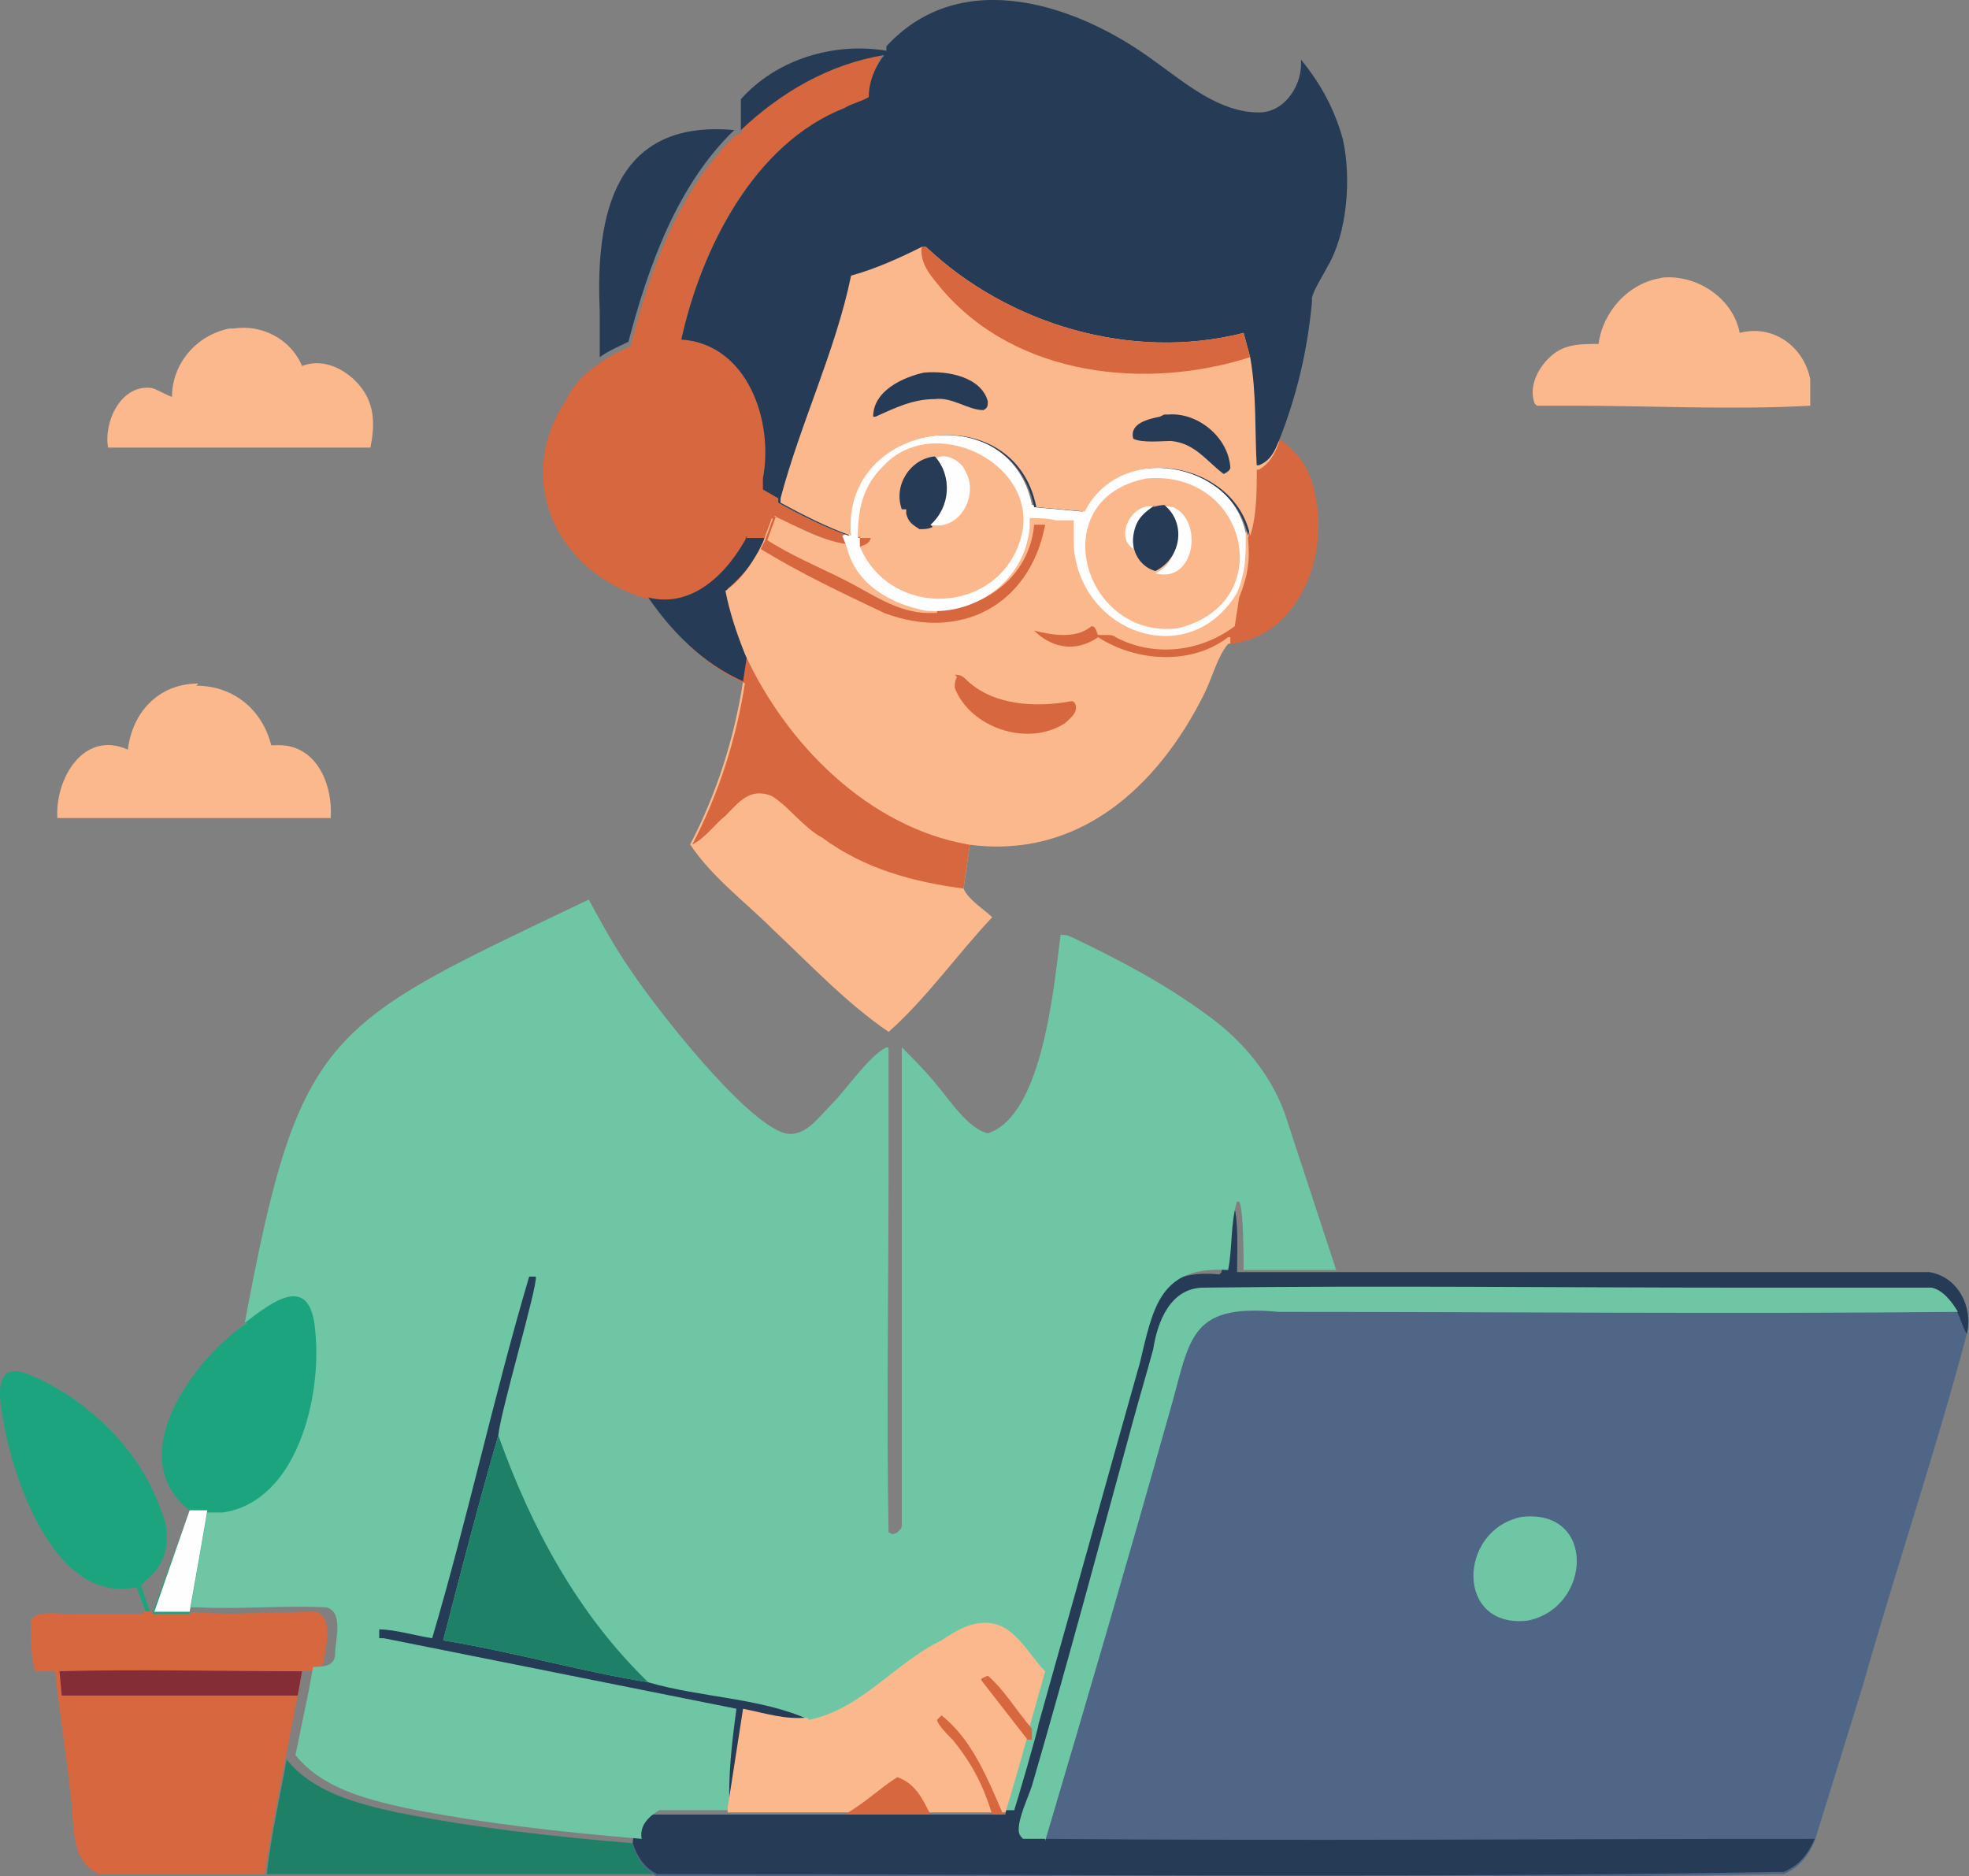
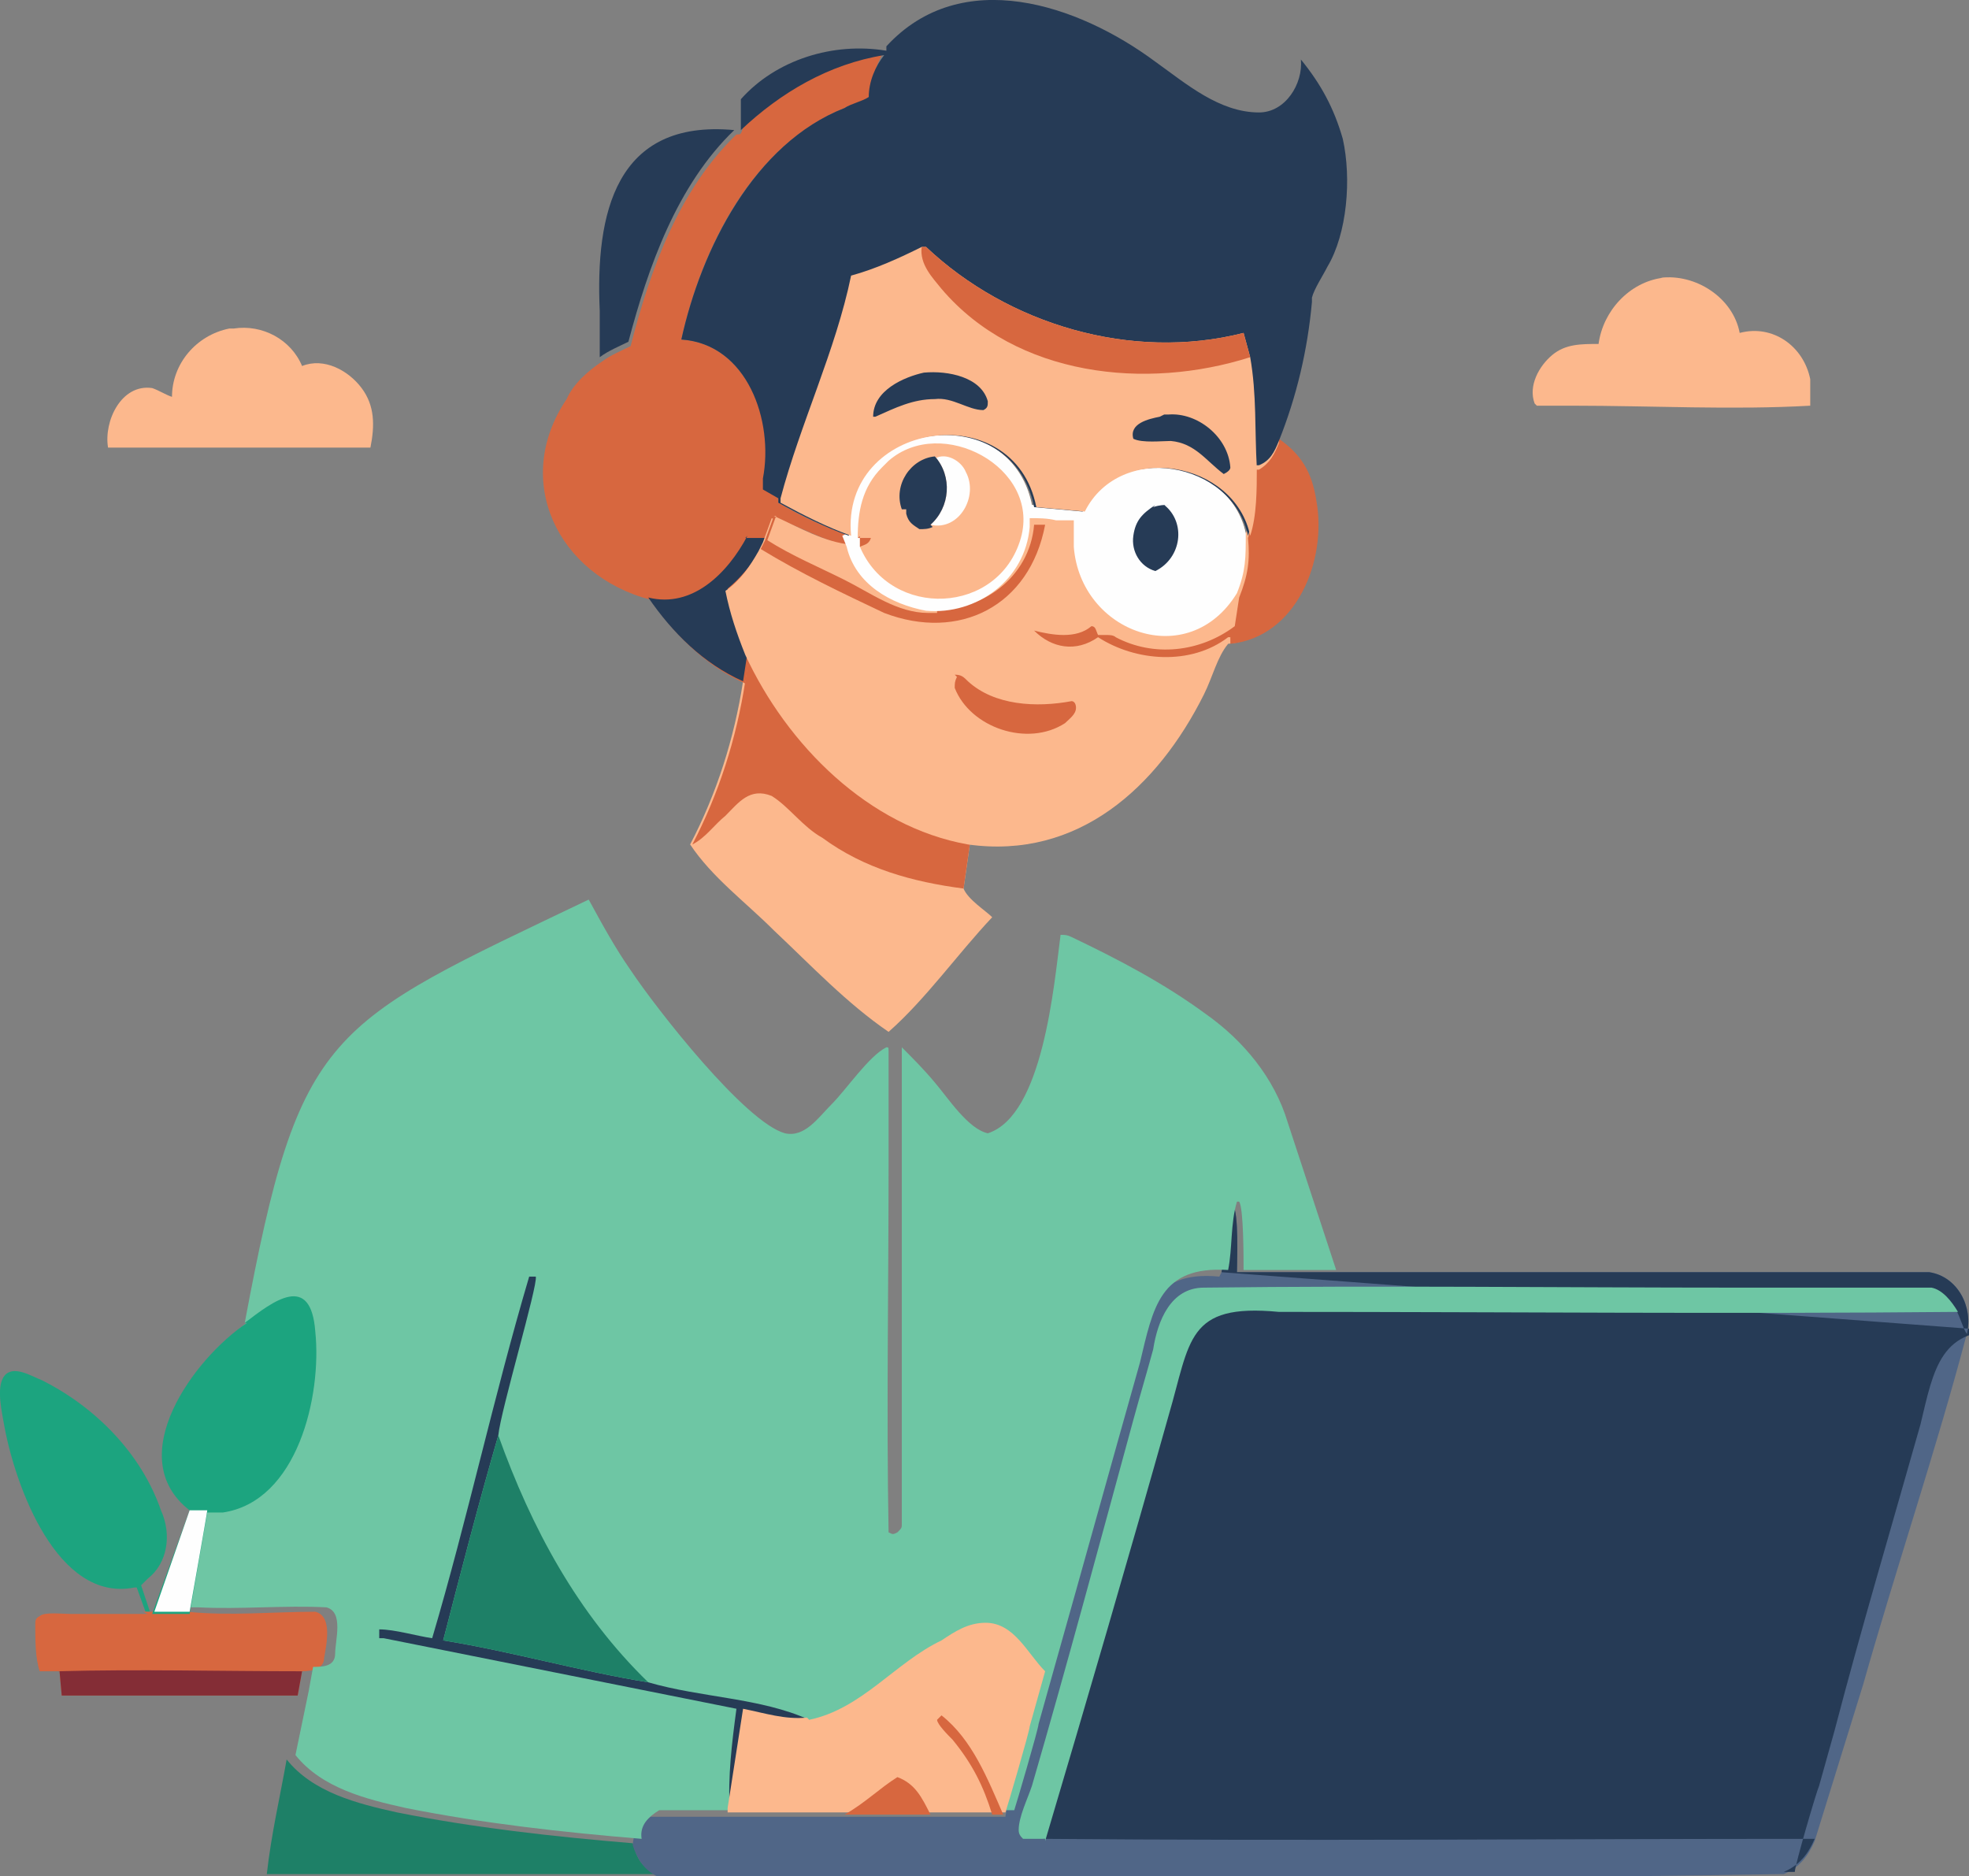
<svg xmlns="http://www.w3.org/2000/svg" id="a" viewBox="0 0 89.3 85.1">
  <rect x="0" y="0" width="89.3" height="85.1" fill="#808080" stroke="none" />
  <defs>
    <style>.b{fill:#fefefe;}.b,.c,.d,.e,.f,.g,.h,.i,.j{stroke-width:0px;}.c{fill:#6ec6a4;}.d{fill:#1ca47f;}.e{fill:#1e8067;}.f{fill:#fcb88d;}.g{fill:#506687;}.h{fill:#842d36;}.i{fill:#d7673f;}.j{fill:#263b56;}</style>
  </defs>
  <path class="j" d="M27.2,16.3v-2.2c-.2-4.4.7-8.7,6.1-8.2-2.6,2.5-3.9,6.2-4.8,9.6-.4.2-.9.4-1.3.7Z" />
  <path class="d" d="M6.1,72c-3.5.7-5.4-4.6-5.9-7.3-.1-.6-.4-1.8,0-2.3.4-.5,1.2,0,1.7.2,2.4,1.2,4.5,3.3,5.4,5.9.5,1.1.3,2.4-.6,3.1l-.3.3.4,1.2h-.2s-.4-1.1-.4-1.1Z" />
  <path class="f" d="M10.6,14.9c1.3-.2,2.6.5,3.1,1.7h0c1-.4,2.1.2,2.7,1,.6.8.6,1.7.4,2.7-3,0-9,0-11.9,0-.2-1.2.6-2.9,2-2.7.3.1.6.3.9.4,0-1.5,1.1-2.8,2.6-3.1Z" />
  <path class="f" d="M75.3,12.6c1.6-.2,3.3.9,3.6,2.5,1.5-.4,2.9.6,3.2,2.1,0,.3,0,.9,0,1.2-3.5.2-7.2,0-10.8,0-.5,0-1.1,0-1.6,0,0,0,0,0-.1-.1-.3-.8.2-1.7.8-2.2.6-.5,1.3-.5,2.1-.5.2-1.5,1.4-2.8,2.9-3Z" />
-   <path class="f" d="M8.9,31.1c1.7,0,3,1.1,3.4,2.7h.2c1.8-.1,2.6,1.7,2.5,3.3-3.1,0-9.4,0-12.4,0-.1-1.8,1.2-4,3.2-3.1.2-1.7,1.4-3,3.2-3Z" />
  <path class="f" d="M33.9,29.6c1.9,4,5.5,7.8,10.1,8.6l-.3,2.1c.2.5,1,1,1.3,1.3-1.6,1.7-3,3.7-4.7,5.2-1.9-1.3-3.5-3-5.2-4.6-1.3-1.3-2.8-2.4-3.8-3.9,1.2-2.3,2-4.8,2.4-7.4l.2-1.3Z" />
  <path class="i" d="M33.9,29.6c1.9,4,5.5,7.8,10.1,8.6l-.3,2.1c-2.3-.3-4.5-.9-6.4-2.3-.9-.5-1.5-1.4-2.3-1.9-1-.4-1.5.3-2.1.9-.5.4-.9,1-1.5,1.3h0c1.2-2.3,2-4.8,2.4-7.4l.2-1.3Z" />
-   <path class="i" d="M6.5,73.1h.2s.1,0,.1,0h.2s1.5,0,1.5,0c1.9.2,3.9,0,5.8,0,.8.2.5,1.5.4,2.1,0,.5-.6.6-1,.6l-.2,1.1c-.5,2.6-1.1,5.5-1.5,8.1h-7.5c-1.4-.6-1.1-2.4-1.3-3.6-.2-1.9-.5-3.7-.7-5.6-.3,0-.6,0-.9,0-.2-.6-.2-1.4-.2-2.1,0-.2,0-.3.2-.4.2-.2,1-.1,1.4-.1h3.5Z" />
  <path class="i" d="M6.5,73.1h.2s.1,0,.1,0h.2s1.5,0,1.5,0c1.9.2,3.9,0,5.8,0,.8.2.5,1.5.4,2.1,0,.5-.6.6-1,.6l-.2,1.1H2.8c0,0-.1-1.1-.1-1.1-.3,0-.6,0-.9,0-.2-.6-.2-1.4-.2-2.1,0-.2,0-.3.2-.4.2-.2,1-.1,1.4-.1h3.5Z" />
  <path class="h" d="M2.6,75.8c3.7-.1,7.4,0,11.1,0l-.2,1.1H2.8c0,0-.1-1.1-.1-1.1Z" />
  <path class="i" d="M40.1,2.3h0c-.4.7-.6,1.4-.7,2.1-.3.3-.8.3-1.1.5-4.2,1.7-6.5,6.4-7.4,10.5,3,.2,4.2,3.7,3.8,6.3v.5c0,0,.6.4.6.4v.2c1,.6,2.1,1.1,3.2,1.5l.2.5c-1.2-.2-2.4-.9-3.5-1.3l-.4,1h0s-.2.5-.2.5c-.4.7-.9,1.3-1.5,1.8.2,1,.5,1.9.9,2.9l-.2,1.3c-1.8-.8-3.2-2.2-4.3-3.8-4.2-1.1-6.3-5.4-3.8-9.1.3-.7,1-1.3,1.6-1.7.4-.3.9-.5,1.3-.7.9-3.5,2.2-7.1,4.8-9.6.2,0,.2,0,.3-.3,1.8-1.7,4-3,6.5-3.5Z" />
  <path class="j" d="M33.8,24.4c.3,0,.6,0,.9,0h0s-.2.5-.2.5c-.4.7-.9,1.3-1.5,1.8.2,1,.5,1.9.9,2.9l-.2,1.3c-1.8-.8-3.2-2.2-4.3-3.8,2,.5,3.6-1.1,4.5-2.8Z" />
  <path class="f" d="M38.4,24.2c-.5-5.2,7.4-6.3,8.4-1.3l2.2.2h0c1.6-3.2,6.8-2.3,7.5,1.1.3-.9.4-2.2.3-3.1h.2c.5-.3.7-.7.9-1.2,1,.7,1.5,1.5,1.7,2.8.5,2.7-.9,6.2-3.9,6.5-.5.6-.7,1.5-1.1,2.3-2.1,4.2-5.7,7.5-10.7,6.8-4.5-.8-8.2-4.5-10.1-8.6-.4-1-.7-1.9-.9-2.9.7-.5,1.1-1.1,1.5-1.8l.2-.4h0s.4-1.1.4-1.1c1.1.5,2.3,1.2,3.5,1.3l-.2-.5Z" />
  <path class="i" d="M43.3,30.6c.3,0,.4.1.6.3,1.2,1.1,3.1,1.2,4.7.9.1,0,.2.1.2.3,0,.3-.3.5-.5.7-1.7,1.1-4.3.2-5-1.6,0-.2,0-.3.1-.5Z" />
  <path class="i" d="M35.1,23.4c1.1.5,2.3,1.2,3.5,1.3.4,1.7,2,2.6,3.6,2.9,2.3.2,4.5-1.4,4.7-3.8h0c.1,0,.3,0,.5,0h0c-.7,3.7-3.9,5.3-7.3,4-1.9-.9-3.8-1.8-5.6-2.9l.2-.4h0s.4-1.1.4-1.1Z" />
  <path class="f" d="M35.1,23.4c1.1.5,2.3,1.2,3.5,1.3.4,1.7,2,2.6,3.6,2.9h.3c0,0,0,.2,0,.2h-.4c-1.4,0-2.6-.9-3.8-1.5-1.2-.6-2.4-1.1-3.5-1.8h0s.4-1.1.4-1.1Z" />
  <path class="i" d="M58,19.9c1,.7,1.5,1.5,1.7,2.8.5,2.7-.9,6.2-3.9,6.5v-.3c0,0,0,0,0,0h-.1c-1.7,1.3-4.2,1.1-5.9,0-1,.7-2.1.5-2.9-.3.8.2,1.9.4,2.6-.2.2,0,.2.2.3.4.1,0,.2,0,.4,0,.1,0,.3,0,.4.1,1.7.9,3.8.7,5.4-.5l.2-1.3c.4-1,.5-1.7.4-2.7.3-.9.4-2.2.3-3.1h.2c.5-.3.7-.7.9-1.2Z" />
  <path class="b" d="M38.4,24.2c-.5-5.2,7.4-6.3,8.4-1.3l2.2.2h0c1.6-3.2,6.8-2.3,7.5,1.1,0,1.1,0,1.7-.4,2.7-2.2,3.6-7.1,1.8-7.4-2.1,0-.2,0-.3,0-.5,0-.2,0-.5,0-.7h-.1c-.2,0-.4,0-.7,0-.4-.1-.8-.1-1.2-.1,0,.1,0,.3,0,.4-.2,2.4-2.4,4-4.7,3.8-1.6-.3-3.2-1.2-3.6-2.9l-.2-.5Z" />
-   <path class="f" d="M52,21.7c4.6-.4,6,5.7,1.4,6.8-4.3.5-6.1-5.9-1.4-6.8Z" />
  <path class="b" d="M51.4,24.4c0,.2,0,.4,0,.5-.9-.6,0-2.2,1-1.9-.5.4-.8.7-1,1.4Z" />
-   <path class="b" d="M52.4,26h0c1.1-.5,1.3-2.2.4-3,.1-.1.2,0,.4,0,1.4.6,1,3.5-.8,3Z" />
  <path class="j" d="M52.3,23c.3-.1.5-.1.7-.1.1,0,0,0,.2,0-.2,0-.3,0-.4,0,1,.8.8,2.4-.4,3h0s0,0,0,0c-.7-.2-1.1-.9-1-1.6.1-.7.4-1,1-1.4Z" />
  <path class="f" d="M38.9,24.4c0-1.2.2-2.3,1.1-3.2l.3-.3c2.4-2.1,6.9.3,6,3.5-1,3.5-5.9,3.7-7.3.4v-.5Z" />
  <path class="i" d="M38.9,24.4c.2,0,.3,0,.5,0h.1c-.1.3-.3.3-.5.4v-.5Z" />
  <path class="b" d="M42.4,20.8c.5-.3,1.2.1,1.4.6.6,1.1-.3,2.7-1.6,2.4.9-.8,1-2.2.2-3.1Z" />
  <path class="j" d="M42.3,23.9c-.2.1-.4.1-.6.1-.3-.2-.5-.3-.6-.7,0-.1,0,0,0-.2-.1,0,0,0-.2,0-.4-1.1.4-2.3,1.5-2.4.8.9.7,2.3-.2,3.1Z" />
  <path class="j" d="M40.2,2.1h0c3.4-3.7,8.7-1.9,12.2.7,1.4,1,2.9,2.3,4.7,2.3,1.2,0,2-1.3,1.9-2.4.9,1.1,1.5,2.2,1.9,3.6h0c.4,1.8.2,4.3-.7,5.8h0c-.2.4-.6,1-.7,1.4,0,0,0,.1,0,.2-.2,2.2-.7,4.3-1.5,6.3-.2.5-.4.9-.9,1.1h-.2c0,1,0,2.3-.3,3.2-.7-3.4-5.9-4.3-7.5-1.1h0s-2.2-.2-2.2-.2c-1-5.1-8.9-3.9-8.4,1.3-1.1-.4-2.1-.9-3.2-1.5v-.2s-.7-.4-.7-.4v-.5c.5-2.6-.7-6.1-3.7-6.3.9-4.1,3.3-8.9,7.4-10.5.3-.2.8-.3,1.1-.5,0-.7.3-1.4.7-1.9h0c-2.5.4-4.7,1.7-6.5,3.4v-1.4c1.6-1.8,4.2-2.6,6.6-2.2Z" />
  <path class="f" d="M41.7,11.2h.3c3.7,3.5,9.3,5.2,14.4,3.9l.3,1.1c.3,1.7.2,3.3.3,5,0,1,0,2.2-.3,3.1-.7-3.4-5.9-4.3-7.5-1.1h0s-2.2-.2-2.2-.2c-1-5.1-8.9-3.9-8.4,1.3-1.1-.4-2.1-.9-3.2-1.5v-.2c.9-3.4,2.5-6.7,3.2-10.1h0c1.1-.3,2.2-.8,3.2-1.3Z" />
  <path class="j" d="M52.8,18.8h.2c1.3-.1,2.7,1,2.8,2.4,0,.1-.1.2-.3.3-.8-.6-1.3-1.4-2.4-1.5-.4,0-1.3.1-1.7-.1-.2-.7.7-.9,1.2-1Z" />
  <path class="j" d="M41.9,16.9c1.1-.1,2.6.2,2.9,1.3,0,.2,0,.3-.2.4-.7,0-1.4-.6-2.2-.5-1,0-1.8.4-2.7.8h-.1c0-1.2,1.4-1.8,2.3-2Z" />
  <path class="i" d="M41.7,11.2h.3c3.7,3.5,9.3,5.2,14.4,3.9l.3,1.1c-4.7,1.5-10.6.9-14-3.1-.4-.5-1-1.1-.9-1.9Z" />
  <path class="e" d="M13,79.8c1.2,1.5,3.2,2,5,2.4,3.5.7,7.1,1.1,10.7,1.4.2.7.4,1.1,1.1,1.4H12.1c.2-1.8.6-3.5.9-5.2Z" />
  <path class="g" d="M55.4,57.7c.2-1,.1-2.1.4-3.1h.1c.3.4.2,2.6.2,3.1,7.6,0,15.3,0,22.9,0,2.8,0,5.7,0,8.5,0,1.3.2,2,1.6,1.7,2.8-1.4,5.3-3.2,10.6-4.7,15.9l-2.2,7.1c-.3.7-.7,1.2-1.4,1.5h-.2c-17,.3-33.9.1-50.9.1-.6-.3-.9-.8-1.1-1.4,0-.6.4-1,.8-1.3,4.8,0,10.7,0,15.4,0h.5s.2,0,.2,0c0-.3,1-3.7,1.1-3.9l.7-2.5c1.2-4.6,2.6-9.3,3.9-13.9.6-2.5.9-4.5,4-4.2Z" />
  <path class="c" d="M69,68.8c3.4-.4,3.2,4.1.3,4.7-3.3.4-3.2-4.1-.3-4.7Z" />
-   <path class="j" d="M55.4,57.7c.2-1,.1-2.1.4-3.1h.1c.3.4.2,2.6.2,3.1,7.6,0,15.3,0,22.9,0,2.8,0,5.7,0,8.5,0,1.3.2,2,1.6,1.7,2.8-.2-.3-.3-.8-.5-1.1-10.3.1-20.5,0-30.8,0-4.2-.4-4,1.3-5,4.7-1.8,6.4-3.7,12.9-5.6,19.3,11.6.1,23.3,0,35,0-.3.7-.7,1.2-1.4,1.5h-.2c-17,.3-33.9.1-50.9.1-.6-.3-.9-.8-1.1-1.4,0-.6.4-1,.8-1.3,4.8,0,10.7,0,15.4,0h.5s.2,0,.2,0c0-.3,1-3.7,1.1-3.9l.7-2.5c1.2-4.6,2.6-9.3,3.9-13.9.6-2.5.9-4.5,4-4.2Z" />
+   <path class="j" d="M55.4,57.7c.2-1,.1-2.1.4-3.1h.1c.3.4.2,2.6.2,3.1,7.6,0,15.3,0,22.9,0,2.8,0,5.7,0,8.5,0,1.3.2,2,1.6,1.7,2.8-.2-.3-.3-.8-.5-1.1-10.3.1-20.5,0-30.8,0-4.2-.4-4,1.3-5,4.7-1.8,6.4-3.7,12.9-5.6,19.3,11.6.1,23.3,0,35,0-.3.7-.7,1.2-1.4,1.5h-.2h.5s.2,0,.2,0c0-.3,1-3.7,1.1-3.9l.7-2.5c1.2-4.6,2.6-9.3,3.9-13.9.6-2.5.9-4.5,4-4.2Z" />
  <path class="c" d="M47.4,83.4c-.3,0-.7,0-1,0-.1-.1-.2-.2-.2-.4,0-.6.4-1.4.6-2,1.6-5.5,3.1-11.1,4.6-16.6.3-1.1.6-2.1.9-3.2.2-1.3.8-2.8,2.3-2.8,8.1-.1,16.2,0,24.3,0,2.6,0,5.1,0,7.7,0,.3,0,.7,0,1,0,.5.1.9.6,1.2,1.1-10.3.1-20.5,0-30.8,0-4.2-.4-4,1.3-5,4.7-1.8,6.4-3.7,12.9-5.6,19.3Z" />
  <path class="c" d="M11.1,60c2.5-13.4,3.7-13.5,15.6-19.2.6,1.1,1.2,2.2,1.9,3.2,1.2,1.8,5.2,6.9,7,7.4.9.2,1.5-.7,2.1-1.3.7-.7,1.7-2.2,2.5-2.6.1,0,.1,0,.1.2,0,1.7,0,3.5,0,5.2,0,5.5-.1,11.1,0,16.6.2.1.2.1.4,0,.2-.2.2-.2.2-.4,0-.9,0-1.8,0-2.6,0-6.3,0-12.7,0-19,.5.5,1,1,1.5,1.6.6.7,1.5,2.1,2.4,2.3,2.5-.8,3-6.7,3.3-9,.2,0,.3,0,.5.1,2.1,1,4.2,2.1,6.1,3.5,1.7,1.2,3.1,2.9,3.7,4.9l2.2,6.7h-4.2c0-.6,0-2.8-.2-3.1h-.1c-.3,1-.2,2.1-.4,3.1-3.1-.2-3.4,1.7-4,4.2-1.3,4.6-2.6,9.3-3.9,13.9l-.7,2.5c0,.2-1,3.6-1.1,3.9h-.2c0,0-.5,0-.5,0-4.8,0-10.7,0-15.4,0-.5.3-.9.7-.8,1.3-3.6-.3-7.2-.7-10.7-1.4-1.8-.4-3.8-.9-5-2.4l.6-2.9.2-1.1c.4,0,1,0,1-.6,0-.6.4-1.9-.4-2.1-1.9-.1-3.9.1-5.8,0h-1.5s-.2,0-.2,0l1.7-4.7c-3.1-2.4.2-6.9,2.6-8.5Z" />
  <path class="j" d="M19.6,74.3c1.6-5.4,2.8-11,4.4-16.4.1,0,.2,0,.3,0,.1.4-1.6,6.1-1.7,7.2-.9,3.1-1.7,6.2-2.5,9.3,3.1.5,6.2,1.4,9.3,1.9,2.4.7,5.1.7,7.3,1.7-1,.2-1.9-.2-2.9-.4l-.7,4.5c-.1-1.5.1-3.1.3-4.6l-16-3.2h-.2c0-.2,0-.2,0-.4.7,0,1.7.3,2.4.4Z" />
  <path class="e" d="M20.1,74.4c.8-3.1,1.6-6.2,2.5-9.3,1.5,4.2,3.6,8.1,6.8,11.2-3.1-.5-6.2-1.4-9.3-1.9Z" />
  <path class="d" d="M11.1,60c1.3-1,3-2.3,3.2.4.3,2.9-.8,7.7-4.2,8.2h-.7c0,0-.8,4.6-.8,4.6h-1.5s-.2,0-.2,0l1.7-4.7c-3.1-2.4.2-6.9,2.6-8.5Z" />
  <path class="b" d="M7,73.1l1.6-4.6h.8c0,.1-.8,4.6-.8,4.6h-1.5Z" />
  <path class="f" d="M36.7,78c2.4-.5,3.9-2.6,6-3.6.6-.4,1.2-.8,2-.8,1.3,0,1.9,1.4,2.7,2.2l-.7,2.5c0,.2-1,3.6-1.1,3.9h-.2c0,0-.5,0-.5,0-3.4,0-8.4,0-11.9,0v-.2s.7-4.5.7-4.5c1,.2,1.9.5,2.9.4Z" />
-   <path class="i" d="M46.6,78.9c-.7-.9-1.4-1.8-2.1-2.7,0-.1.1-.1.3-.2.8.7,1.3,1.6,2,2.4v.5Z" />
  <path class="i" d="M45,82.3c-.4-1.3-.9-2.3-1.8-3.4-.2-.2-.7-.7-.7-.9l.2-.2c1.4,1.1,2.1,2.9,2.8,4.5h0s-.5,0-.5,0Z" />
  <path class="i" d="M40.7,80.6c.8.3,1.1.9,1.5,1.7h-3.9c.9-.5,1.6-1.2,2.4-1.7Z" />
</svg>